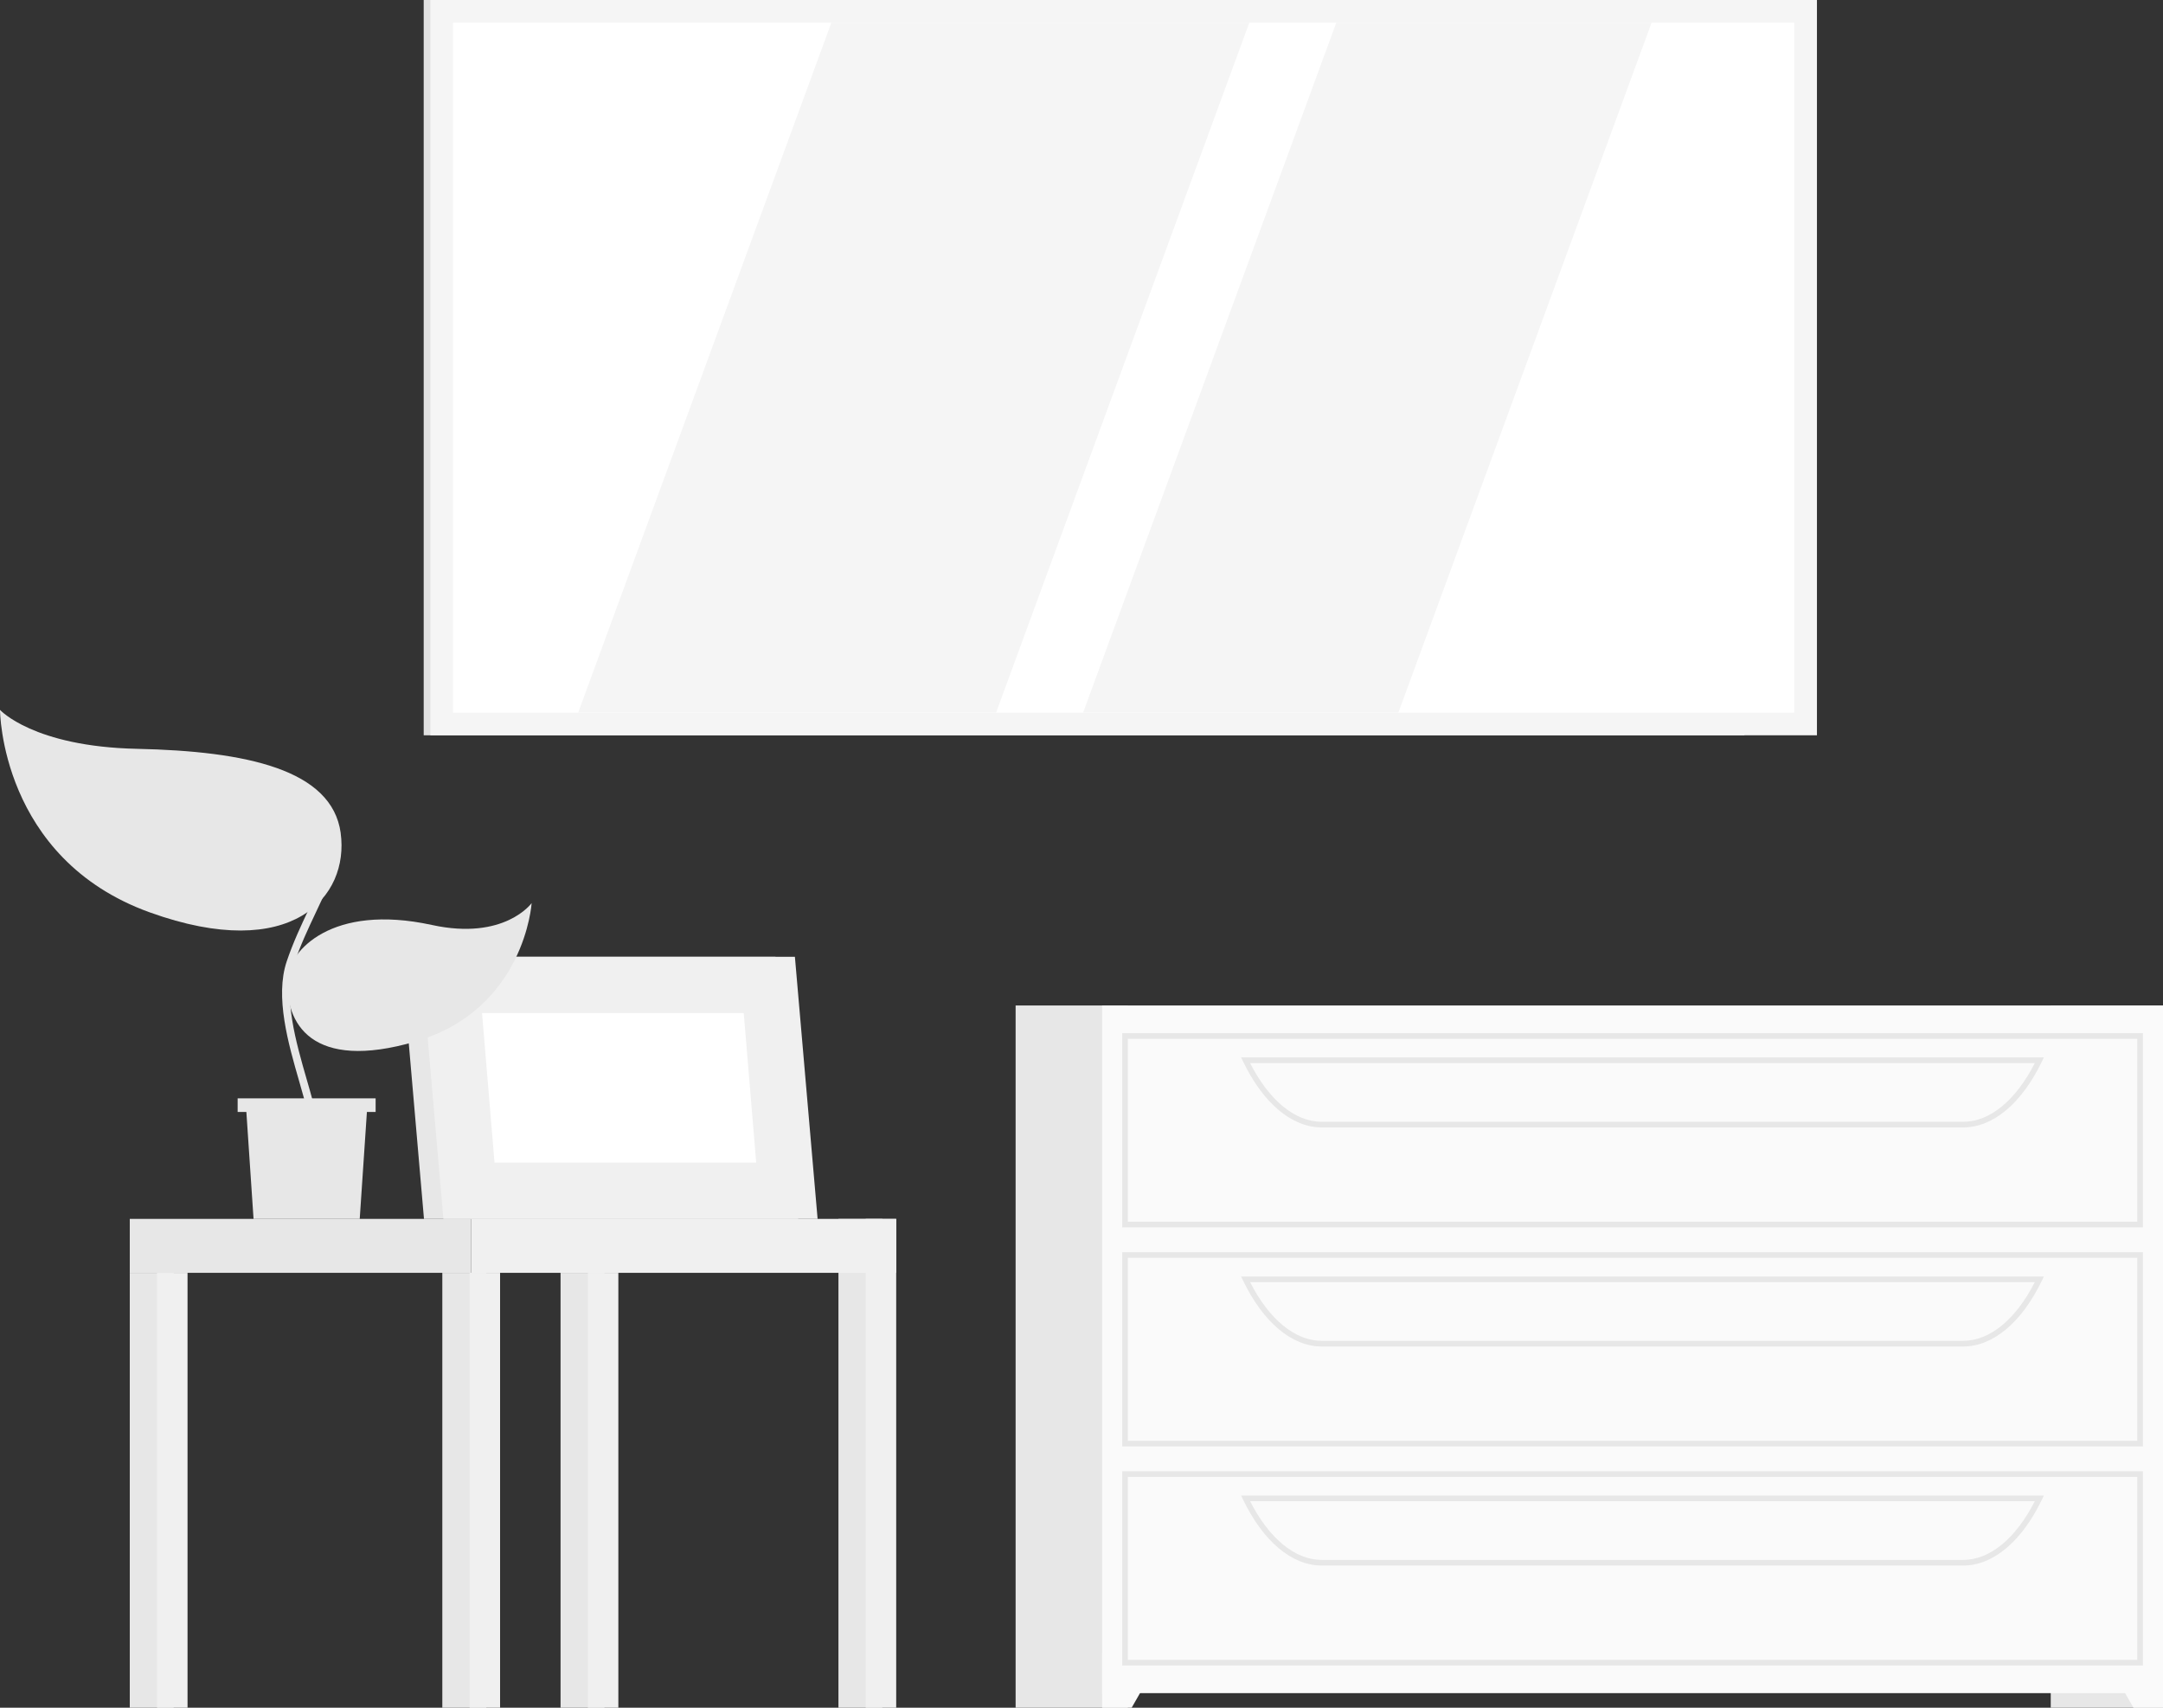
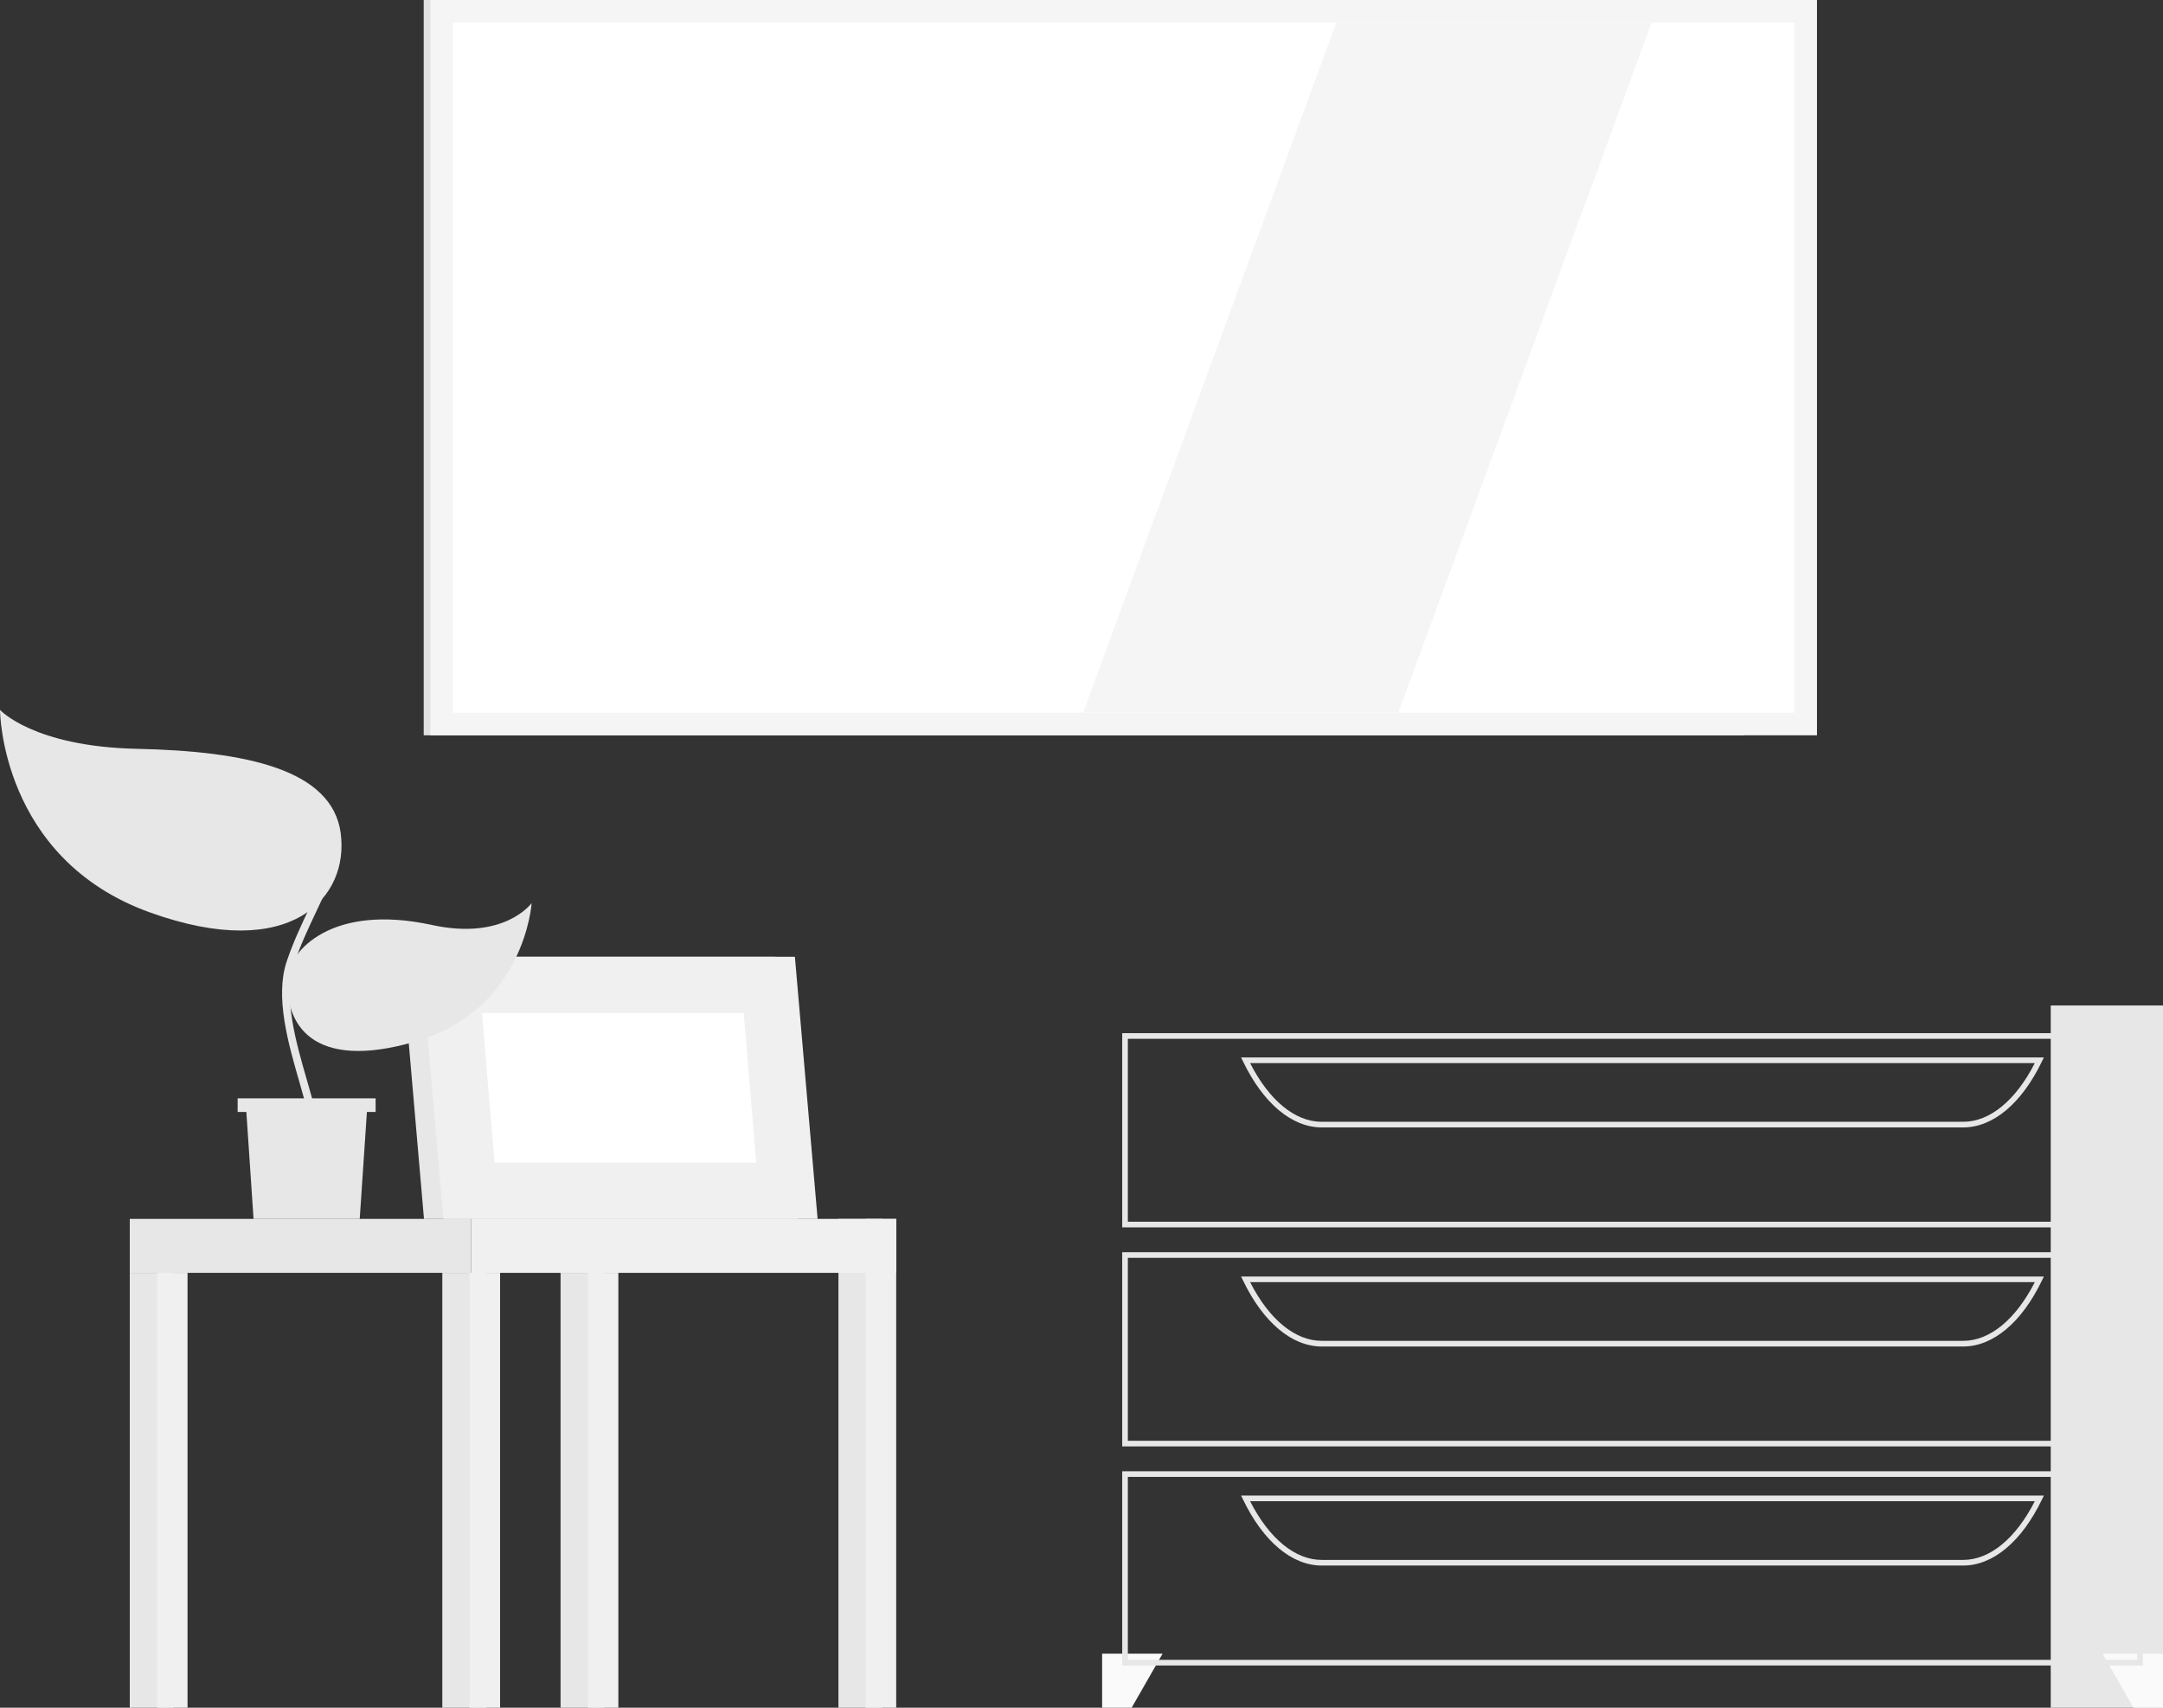
<svg xmlns="http://www.w3.org/2000/svg" id="_3" data-name="3" viewBox="0 0 629.85 497.25">
  <rect x="0" y="0" width="629.85" height="497.25" fill="#333333" stroke="none" />
  <defs>
    <style>
      .cls-1 {
        fill: #e1e1e1;
      }

      .cls-1, .cls-2, .cls-3, .cls-4, .cls-5, .cls-6 {
        stroke-width: 0px;
      }

      .cls-2 {
        fill: #f0f0f0;
      }

      .cls-3 {
        fill: #e7e7e7;
      }

      .cls-4 {
        fill: #f5f5f5;
      }

      .cls-5 {
        fill: #fff;
      }

      .cls-6 {
        fill: #fafafa;
      }
    </style>
  </defs>
  <g>
    <g>
      <polygon class="cls-3" points="232.44 354.91 123.46 354.91 116.85 278.6 225.82 278.6 232.44 354.91" />
      <polygon class="cls-2" points="238.08 354.91 129.11 354.91 122.49 278.6 231.47 278.6 238.08 354.91" />
      <polygon class="cls-5" points="144 338.52 140.37 294.98 216.57 294.98 220.2 338.52 144 338.52" />
    </g>
    <g>
      <rect class="cls-3" x="244.15" y="354.91" width="12.79" height="142.34" />
      <rect class="cls-2" x="252.09" y="354.91" width="8.88" height="142.34" />
      <rect class="cls-2" x="137.21" y="354.91" width="123.76" height="15.71" transform="translate(398.18 725.53) rotate(180)" />
      <rect class="cls-3" x="128.8" y="370.62" width="12.79" height="126.63" />
      <rect class="cls-2" x="136.74" y="370.62" width="8.88" height="126.63" />
      <rect class="cls-3" x="37.79" y="370.62" width="12.79" height="126.63" />
      <rect class="cls-2" x="45.73" y="370.62" width="8.88" height="126.63" />
      <rect class="cls-3" x="163.23" y="370.62" width="12.79" height="126.63" />
      <rect class="cls-2" x="171.18" y="370.62" width="8.88" height="126.63" />
      <rect class="cls-3" x="37.79" y="354.91" width="99.43" height="15.71" />
    </g>
  </g>
  <g>
    <rect class="cls-1" x="123.38" width="384.58" height="214.1" />
    <rect class="cls-4" x="125.32" width="403.76" height="214.1" />
    <rect class="cls-5" x="226.74" y="-88.23" width="200.91" height="390.56" transform="translate(434.24 -220.14) rotate(90)" />
-     <polygon class="cls-4" points="290.05 207.5 363.79 6.6 242.09 6.6 168.36 207.5 290.05 207.5" />
    <polygon class="cls-4" points="407.19 207.5 480.93 6.6 389.12 6.6 315.39 207.5 407.19 207.5" />
  </g>
  <g>
    <rect class="cls-3" x="597.16" y="292.77" width="32.69" height="204.48" />
    <polygon class="cls-6" points="621.25 497.25 629.85 497.25 629.85 481.51 612.24 481.51 621.25 497.25" />
-     <rect class="cls-3" x="295.74" y="292.77" width="32.69" height="204.48" />
-     <rect class="cls-6" x="320.93" y="292.77" width="308.92" height="200.23" />
    <path class="cls-3" d="M624,357.38h-297.22v-56.55h297.22v56.55ZM328.42,355.74h293.94v-53.27h-293.94v53.27Z" />
    <path class="cls-3" d="M571.68,328.28h-186.8c-8.68,0-17.03-7-22.91-19.2l-.57-1.18h233.76l-.57,1.18c-5.88,12.2-14.24,19.2-22.91,19.2ZM364.02,309.55c5.55,10.88,13.1,17.09,20.85,17.09h186.8c7.75,0,15.3-6.21,20.85-17.09h-228.5Z" />
    <polygon class="cls-6" points="329.53 497.25 320.93 497.25 320.93 481.51 338.54 481.51 329.53 497.25" />
    <path class="cls-3" d="M624,421.16h-297.22v-56.55h297.22v56.55ZM328.42,419.52h293.94v-53.27h-293.94v53.27Z" />
    <path class="cls-3" d="M571.68,392.07h-186.8c-8.68,0-17.03-7-22.91-19.2l-.57-1.18h233.76l-.57,1.18c-5.88,12.2-14.24,19.2-22.91,19.2ZM364.02,373.33c5.55,10.88,13.1,17.09,20.85,17.09h186.8c7.75,0,15.3-6.21,20.85-17.09h-228.5Z" />
    <path class="cls-3" d="M624,484.95h-297.22v-56.55h297.22v56.55ZM328.42,483.31h293.94v-53.27h-293.94v53.27Z" />
    <path class="cls-3" d="M571.68,455.85h-186.8c-8.68,0-17.03-7-22.91-19.2l-.57-1.18h233.76l-.57,1.18c-5.88,12.2-14.24,19.2-22.91,19.2ZM364.02,437.12c5.55,10.88,13.1,17.09,20.85,17.09h186.8c7.75,0,15.3-6.21,20.85-17.09h-228.5Z" />
  </g>
  <g>
    <polygon class="cls-3" points="109.38 319.82 109.38 323.78 106.84 323.78 104.75 354.91 73.83 354.91 71.74 323.78 69.2 323.78 69.2 319.82 109.38 319.82" />
    <path class="cls-3" d="M99.21,242.56c-2.54-18.54-27.56-23.84-59.32-24.52-30.22-.65-39.89-11.34-39.89-11.34,0,0,.09,43.29,43.63,58.97,41.34,14.88,58.12-4.54,55.57-23.11Z" />
    <path class="cls-3" d="M83.77,284.6c.53-7.63,12.71-21.64,41.99-15.27,21.18,4.61,29.05-6.37,29.05-6.37,0,0-1.96,30.98-33.81,40.3-30.24,8.85-38.17-5.25-37.23-18.66Z" />
    <path class="cls-3" d="M90.46,331.5c.32,0,.64-.14.86-.4,2.12-2.51.39-8.52-2.02-16.84-3.08-10.67-6.92-23.96-3.67-33.6,1.84-5.45,4.11-10.25,6.3-14.89,4.6-9.72,8.57-18.12,5.26-26.89-.22-.58-.87-.88-1.46-.66-.58.22-.88.87-.66,1.46,2.97,7.87-.63,15.48-5.18,25.12-2.12,4.48-4.52,9.56-6.4,15.13-3.48,10.32.47,23.98,3.64,34.95,1.87,6.47,3.8,13.16,2.46,14.75-.4.48-.34,1.19.13,1.59.21.18.47.27.73.27Z" />
  </g>
</svg>